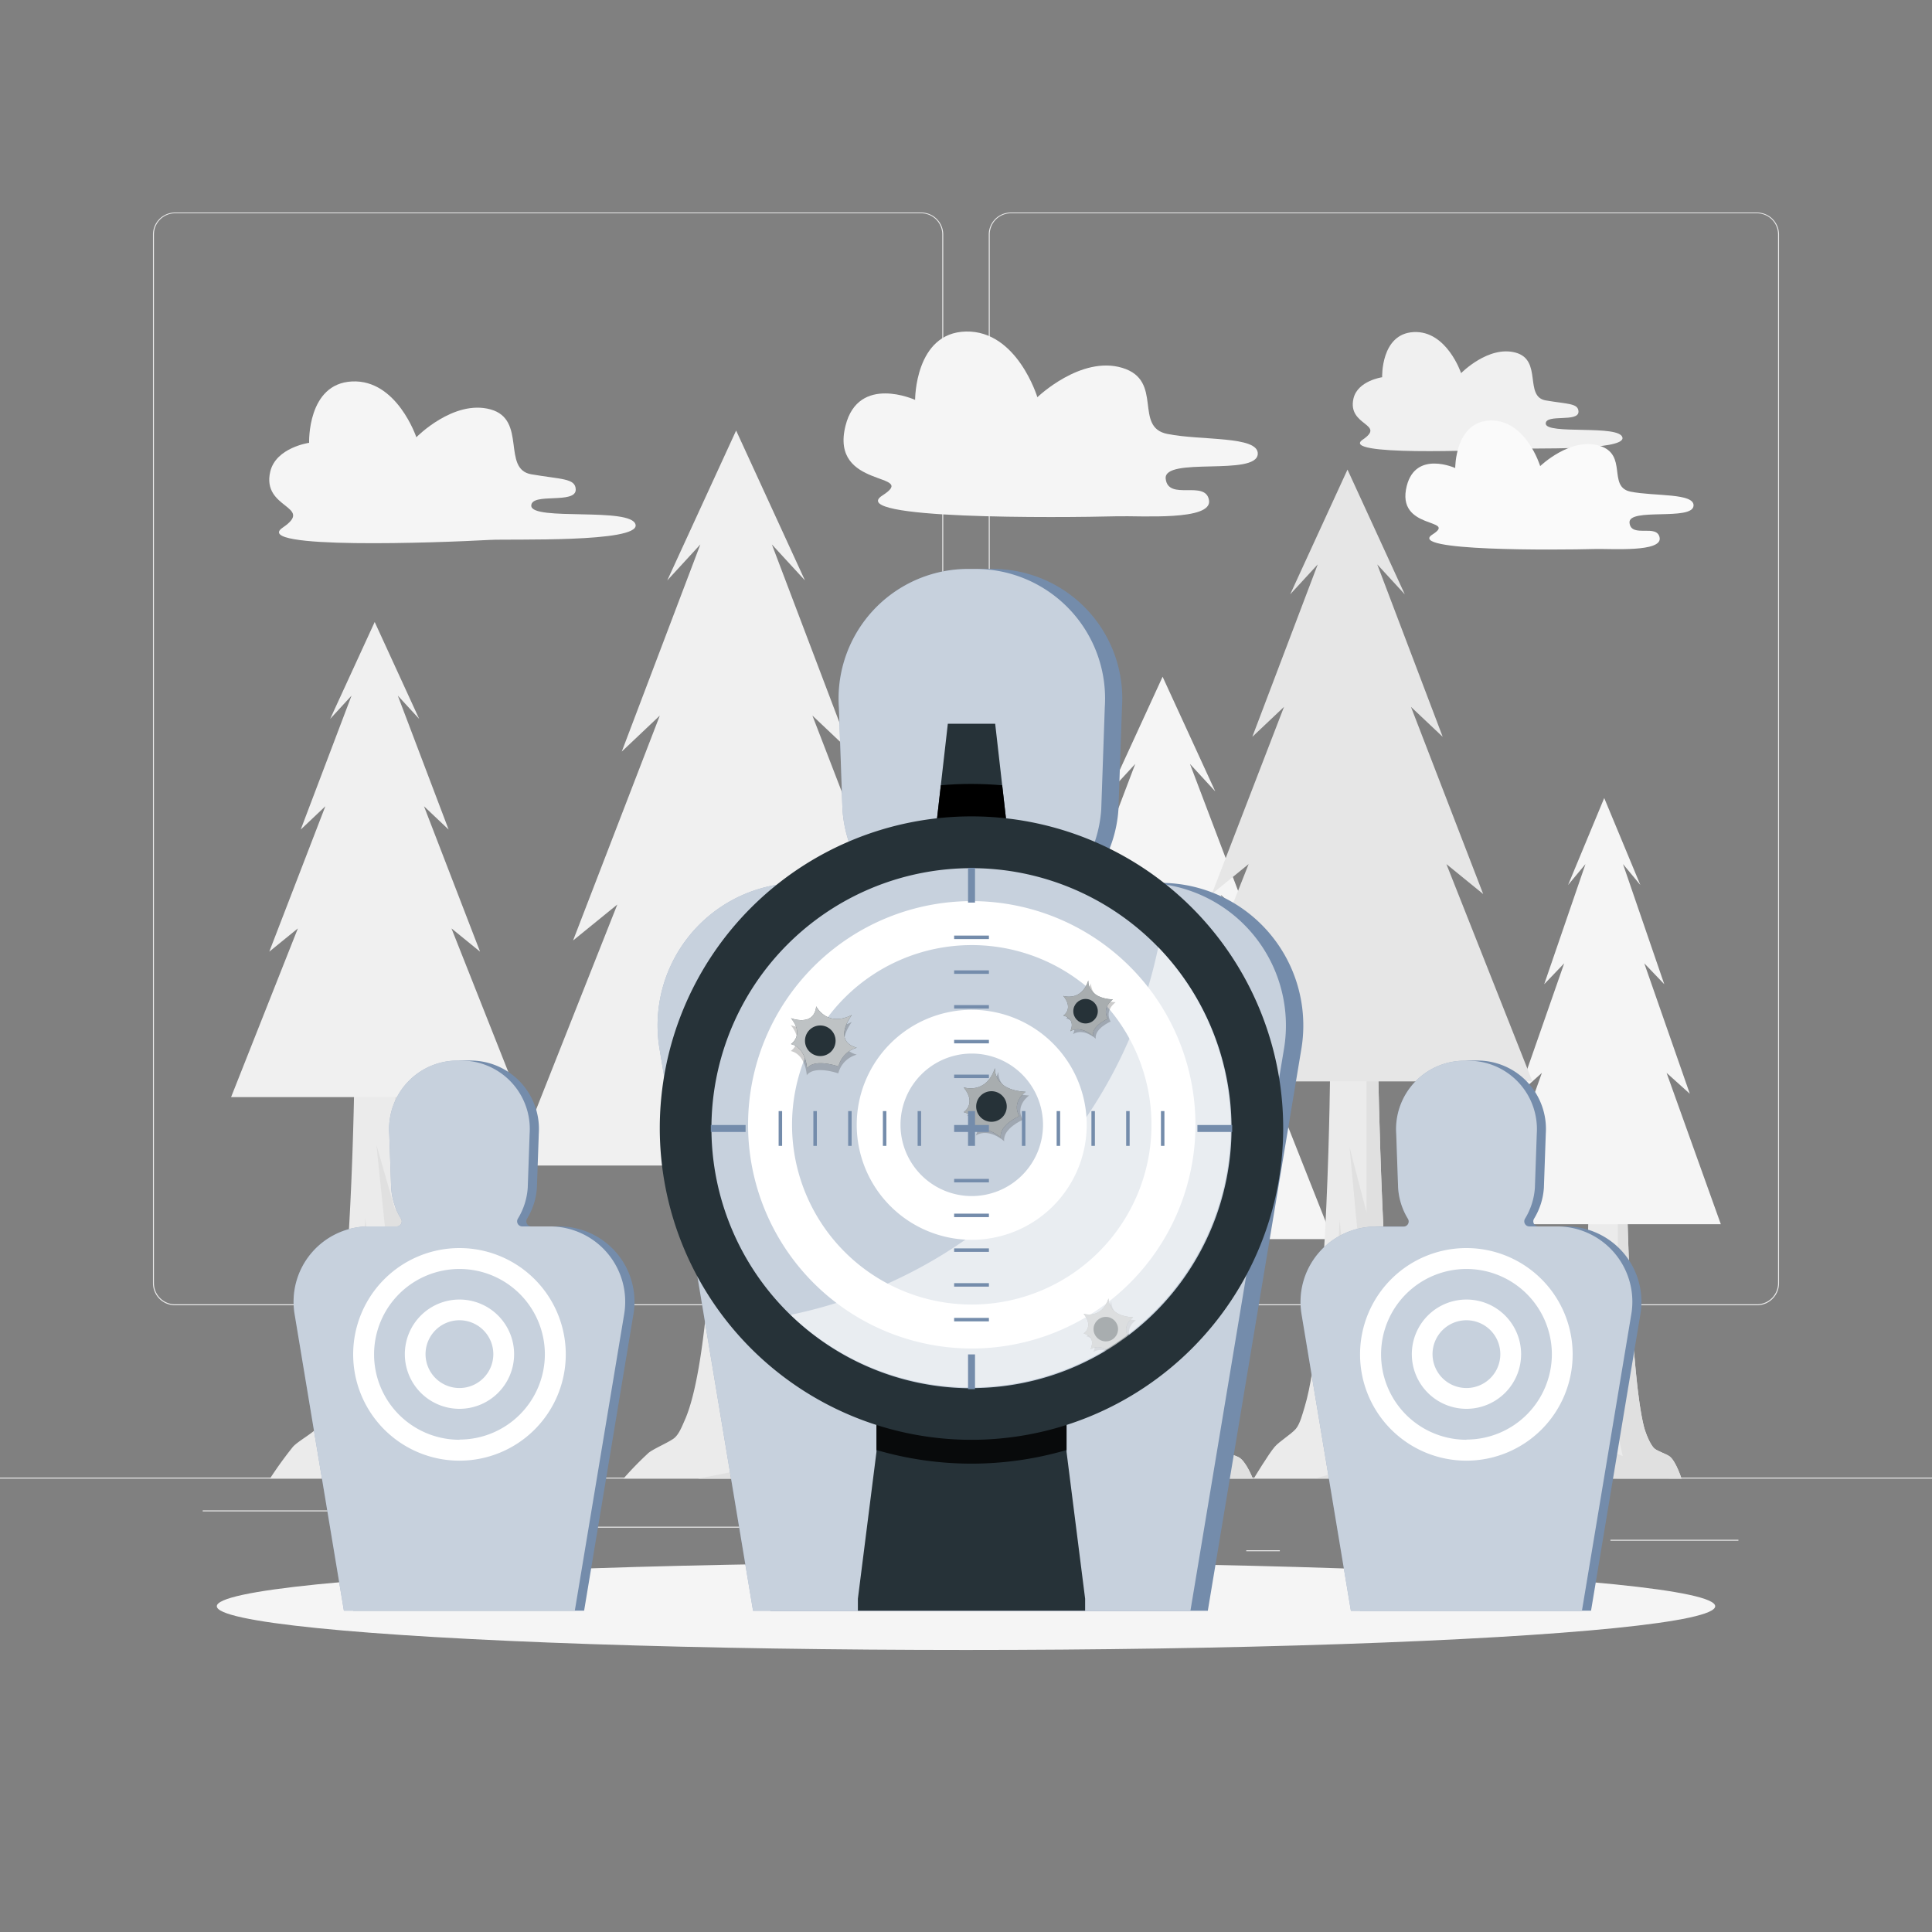
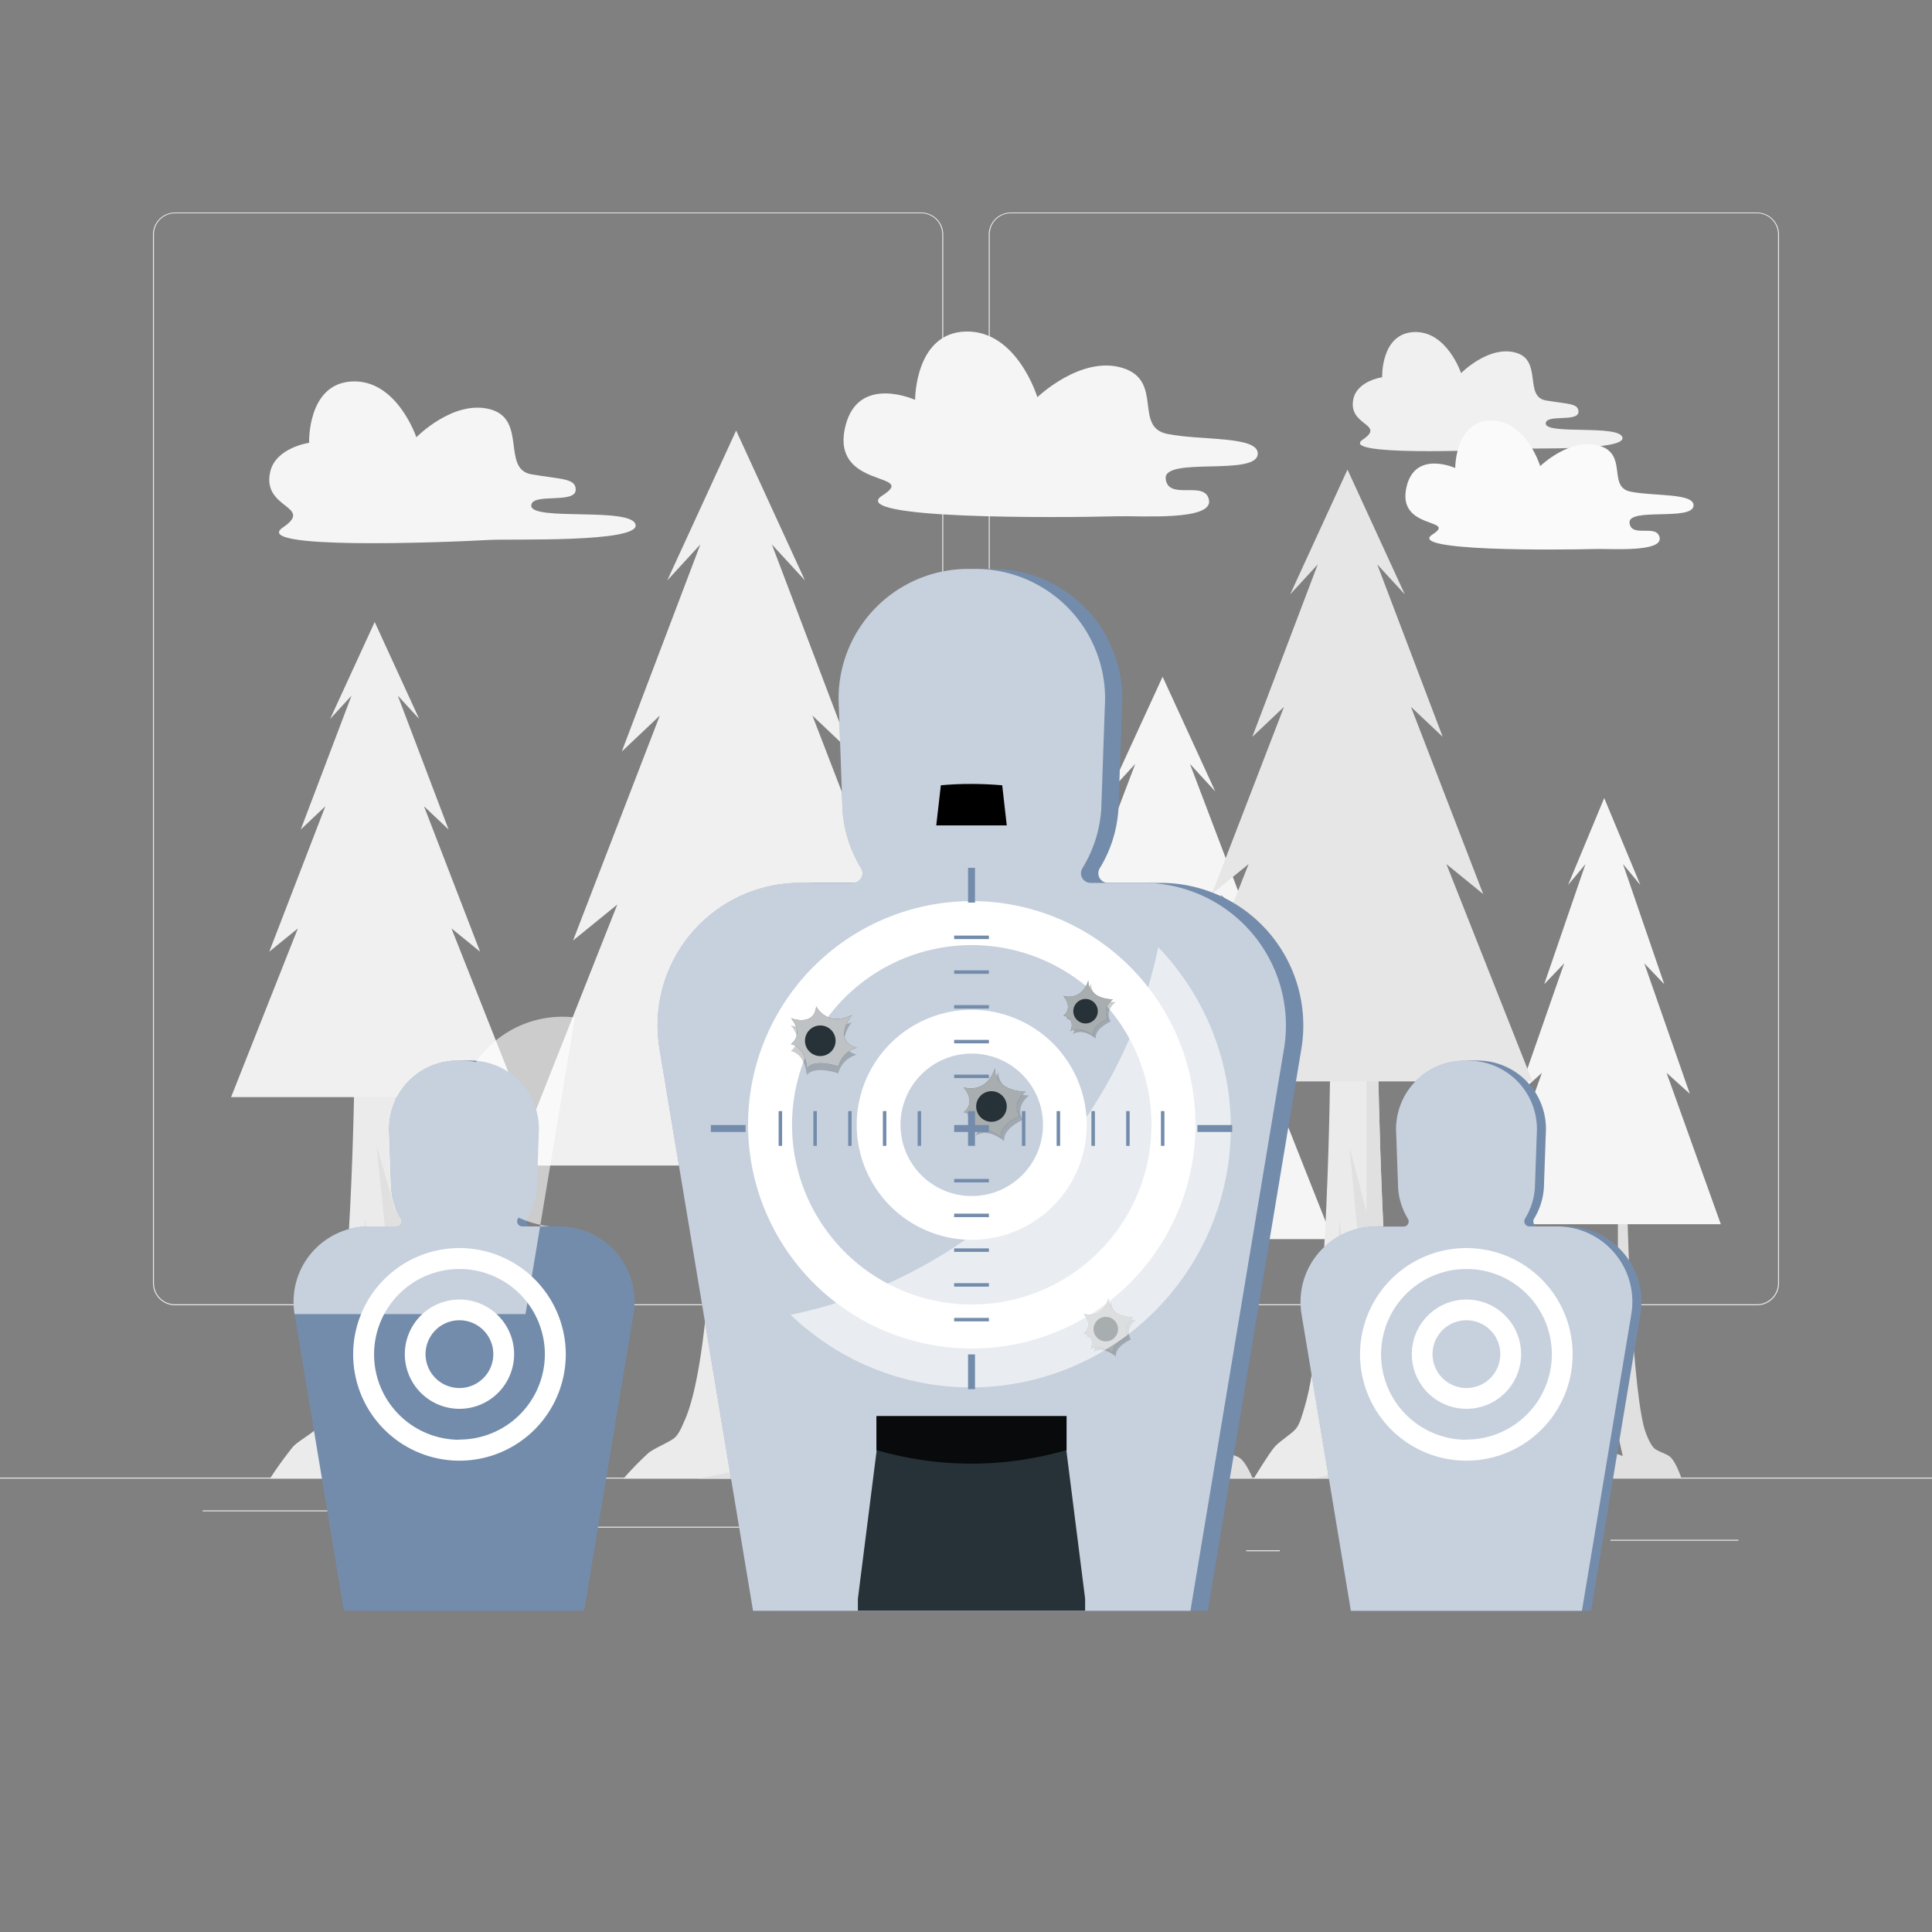
<svg xmlns="http://www.w3.org/2000/svg" viewBox="0 0 500 500">
  <rect x="0" y="0" width="500" height="500" fill="#808080" stroke="none" />
  <g id="freepik--background-complete--inject-151">
    <rect x="416.78" y="398.49" width="33.12" height="0.25" style="fill:#ebebeb" />
    <rect x="322.53" y="401.21" width="8.69" height="0.25" style="fill:#ebebeb" />
    <rect x="396.59" y="389.21" width="19.19" height="0.25" style="fill:#ebebeb" />
    <rect x="52.46" y="390.89" width="43.19" height="0.25" style="fill:#ebebeb" />
    <rect x="104.56" y="390.89" width="6.33" height="0.25" style="fill:#ebebeb" />
    <rect x="131.47" y="395.11" width="93.68" height="0.25" style="fill:#ebebeb" />
    <path d="M238.4,337.8H45.3a5.71,5.71,0,0,1-5.71-5.71V60.66A5.71,5.71,0,0,1,45.3,55H238.4a5.71,5.71,0,0,1,5.71,5.71V332.09A5.71,5.71,0,0,1,238.4,337.8ZM45.3,55.2a5.47,5.47,0,0,0-5.46,5.46V332.09a5.47,5.47,0,0,0,5.46,5.46H238.4a5.47,5.47,0,0,0,5.46-5.46V60.66a5.47,5.47,0,0,0-5.46-5.46Z" style="fill:#ebebeb" />
    <path d="M454.7,337.8H261.6a5.71,5.71,0,0,1-5.71-5.71V60.66A5.71,5.71,0,0,1,261.6,55H454.7a5.71,5.71,0,0,1,5.71,5.71V332.09A5.71,5.71,0,0,1,454.7,337.8ZM261.6,55.2a5.47,5.47,0,0,0-5.46,5.46V332.09a5.47,5.47,0,0,0,5.46,5.46H454.7a5.47,5.47,0,0,0,5.46-5.46V60.66a5.47,5.47,0,0,0-5.46-5.46Z" style="fill:#ebebeb" />
    <rect y="382.4" width="500" height="0.25" style="fill:#ebebeb" />
    <path d="M69.87,382.65a101,101,0,0,1,6-8.29c1.38-1.43,4.65-3.21,6-4.63,1.21-1.24,2-3.92,2.58-5.78,6.79-20.35,7.31-89.06,7.31-89.06h13.76s1.17,66.44,6,87.32c.57,2.42,2.28,7.34,3.87,8.68,1.1.92,4,2,5.16,2.89,2.24,1.7,4.3,8.87,4.3,8.87Z" style="fill:#ebebeb" />
    <path d="M120.61,373.78c-1.12-.85-4.06-2-5.16-2.89-1.59-1.34-3.3-6.26-3.87-8.68-4.85-20.88-6-87.32-6-87.32h-3.29v38.36l-4.88-17,4.88,47-2.12,11.4L104,373.78l-6.6-2.7,3.3,8.1-13,3.47h37.26S122.85,375.48,120.61,373.78Z" style="fill:#e0e0e0" />
    <polygon points="94.53 315.18 97.39 342.17 92.52 352.58 94.53 315.18" style="fill:#e0e0e0" />
    <polygon points="134.13 283.94 116.84 240.27 124.24 246.29 109.73 208.66 116.1 214.69 102.95 180.03 108.48 186.05 96.97 160.97 85.45 186.05 90.98 180.03 77.83 214.69 84.2 208.66 69.69 246.29 77.09 240.27 59.8 283.94 134.13 283.94" style="fill:#f0f0f0" />
-     <path d="M395.18,382.65a65.66,65.66,0,0,1,4.37-5.43c1-.94,3.38-2.11,4.38-3s1.42-2.56,1.87-3.79c4.94-13.33,5.31-58.37,5.31-58.37h10s.84,43.55,4.37,57.24c.41,1.58,1.66,4.81,2.82,5.68.79.6,2.93,1.34,3.74,1.9,1.63,1.11,3.13,5.81,3.13,5.81Z" style="fill:#ebebeb" />
    <path d="M432,376.84c-.81-.56-3-1.3-3.74-1.9-1.16-.87-2.41-4.1-2.82-5.68C422,355.57,421.11,312,421.11,312h-2.4v25.14l-3.54-11.11,3.54,30.82-1.53,7.47,2.78,12.5-4.79-1.77,2.4,5.3-9.48,2.28h27.08S433.67,378,432,376.84Z" style="fill:#e0e0e0" />
    <polygon points="413.09 338.43 415.17 356.12 411.63 362.94 413.09 338.43" style="fill:#e0e0e0" />
    <polygon points="445.35 316.83 431.31 277.66 437.32 283.06 425.54 249.31 430.71 254.71 420.03 223.62 424.52 229.03 415.17 206.53 405.82 229.03 410.32 223.62 399.64 254.71 404.81 249.31 393.03 283.06 399.04 277.66 385 316.83 445.35 316.83" style="fill:#f5f5f5" />
    <path d="M161.36,382.65a86.32,86.32,0,0,1,6.52-6.68c1.48-1.15,5-2.59,6.52-3.72,1.31-1,2.12-3.16,2.79-4.66,7.36-16.39,7.92-71.74,7.92-71.74H200s1.26,53.52,6.52,70.34c.61,1.94,2.46,5.91,4.19,7,1.19.74,4.37,1.64,5.59,2.33,2.43,1.36,4.66,7.14,4.66,7.14Z" style="fill:#ebebeb" />
    <path d="M216.32,375.51c-1.22-.69-4.4-1.59-5.59-2.33-1.73-1.08-3.58-5.05-4.19-7-5.26-16.82-6.52-70.34-6.52-70.34h-3.57v30.9l-5.28-13.66L196.45,351l-2.29,9.18,4.15,15.36-7.14-2.18,3.57,6.52-14.13,2.8H221S218.75,376.87,216.32,375.51Z" style="fill:#e0e0e0" />
    <polygon points="188.06 328.3 191.17 350.04 185.89 358.43 188.06 328.3" style="fill:#e0e0e0" />
    <polygon points="248 301.64 221.25 234.09 232.7 243.4 210.25 185.19 220.1 194.51 199.76 140.9 208.32 150.21 190.51 111.42 172.69 150.21 181.25 140.9 160.91 194.51 170.76 185.19 148.31 243.4 159.76 234.09 133.01 301.64 248 301.64" style="fill:#f0f0f0" />
-     <path d="M278.58,382.65a66.46,66.46,0,0,1,5-5.11c1.14-.88,3.85-2,5-2.85s1.62-2.41,2.14-3.56c5.62-12.54,6.06-54.89,6.06-54.89h11.4s1,40.95,5,53.82c.46,1.48,1.88,4.52,3.21,5.34.91.57,3.34,1.26,4.27,1.78,1.85,1.05,3.57,5.47,3.57,5.47Z" style="fill:#ebebeb" />
    <path d="M320.63,377.18c-.93-.52-3.36-1.21-4.27-1.78-1.33-.82-2.75-3.86-3.21-5.34-4-12.87-5-53.82-5-53.82h-2.73v23.64l-4-10.45,4,29-1.76,7,3.18,11.74-5.46-1.66,2.73,5-10.81,2.14H324.2S322.48,378.23,320.63,377.18Z" style="fill:#e0e0e0" />
    <polygon points="299.01 341.07 301.39 357.7 297.35 364.12 299.01 341.07" style="fill:#e0e0e0" />
    <polygon points="344.87 320.68 324.4 268.99 333.16 276.12 315.98 231.59 323.52 238.72 307.96 197.7 314.51 204.82 300.88 175.14 287.25 204.82 293.8 197.7 278.24 238.72 285.78 231.59 268.6 276.12 277.36 268.99 256.89 320.68 344.87 320.68" style="fill:#f5f5f5" />
    <path d="M324.47,382.65s3.89-6.47,5.43-8.23c1.24-1.42,4.19-3.19,5.43-4.6,1.09-1.23,1.76-3.89,2.32-5.74,6.13-20.21,6.6-88.45,6.6-88.45h12.4s1.05,66,5.43,86.73c.51,2.39,2.05,7.28,3.49,8.61,1,.91,3.63,2,4.65,2.87,2,1.69,3.88,8.81,3.88,8.81Z" style="fill:#ebebeb" />
    <path d="M370.22,373.84c-1-.85-3.66-2-4.65-2.87-1.44-1.33-3-6.22-3.49-8.61-4.38-20.74-5.43-86.73-5.43-86.73h-3v38.1l-4.39-16.85,4.39,46.71-1.91,11.32,3.46,18.93-5.94-2.68,3,8-11.76,3.45h33.6S372.24,375.53,370.22,373.84Z" style="fill:#e0e0e0" />
    <polygon points="346.7 315.64 349.29 342.44 344.89 352.78 346.7 315.64" style="fill:#e0e0e0" />
    <polygon points="396.59 279.86 374.33 223.63 383.85 231.38 365.16 182.94 373.37 190.69 356.43 146.07 363.56 153.82 348.73 121.53 333.9 153.82 341.03 146.07 324.1 190.69 332.3 182.94 313.62 231.38 323.14 223.63 300.88 279.86 396.59 279.86" style="fill:#e6e6e6" />
    <path d="M289.17,133.61c-15.24.4-70.51.83-60.82-5.37s-13.77-1.41-9.52-18.11c3.38-13.31,18-6.64,18-6.64S236.75,86.07,250,85.8s18.47,17,18.47,17,11.25-10.86,22-7.59,2.84,15.32,11.62,17.09,23.62.46,23.42,5.17c-.26,5.88-24.48.61-23.83,6.44s10.32.17,11.21,5.55S295.26,133.45,289.17,133.61Z" style="fill:#f5f5f5" />
    <path d="M392.09,116.13c-9.84.55-45.58,1.85-39.43-2.34s-4.05-3.47-2.38-10.66c1.08-4.61,7.42-5.5,7.42-5.5s-.39-11.27,8.17-11.69,12.26,10.63,12.26,10.63,7.08-7.23,14.11-5.31,2.1,11.39,7.81,12.37,8.4.71,8.46,2.88c.07,2.9-8.45.53-8.48,3.1,0,3,19.19.17,19.86,3.64S396,115.91,392.09,116.13Z" style="fill:#f0f0f0" />
    <path d="M413,142.08c-10.6.28-49.05.58-42.31-3.73s-9.57-1-6.62-12.6c2.35-9.26,12.54-4.62,12.54-4.62s-.07-12.12,9.14-12.3,12.85,11.8,12.85,11.8,7.83-7.56,15.32-5.28,2,10.66,8.08,11.89,16.44.32,16.29,3.6c-.17,4.08-17,.42-16.57,4.47s7.18.12,7.8,3.87S417.22,142,413,142.08Z" style="fill:#fafafa" />
    <path d="M126.73,139.73c-13.38.74-61.92,2.51-53.57-3.18s-5.5-4.72-3.22-14.48C71.4,115.81,80,114.6,80,114.6s-.54-15.31,11.09-15.88,16.66,14.44,16.66,14.44,9.61-9.82,19.16-7.22,2.85,15.48,10.61,16.81,11.41,1,11.48,3.92c.1,3.92-11.48.71-11.51,4.2,0,4.08,26.06.24,27,4.94S132.07,139.43,126.73,139.73Z" style="fill:#f5f5f5" />
  </g>
  <g id="freepik--Shadow--inject-151">
-     <ellipse id="freepik--path--inject-151" cx="250" cy="415.69" rx="193.89" ry="11.32" style="fill:#f5f5f5" />
-   </g>
+     </g>
  <g id="freepik--target-3--inject-151">
    <path d="M405.34,317.4h-7.2a1.32,1.32,0,0,1-1.13-2,17.49,17.49,0,0,0,2.55-8.05l.49-14a17.7,17.7,0,0,0-17.66-18.88h-1a17.71,17.71,0,0,0-17.67,18.88l.49,14a17.61,17.61,0,0,0,2.56,8.05,1.32,1.32,0,0,1-1.13,2h-7.2a19.49,19.49,0,0,0-19.22,22.68L352,416.84h59.76l12.78-76.76A19.49,19.49,0,0,0,405.34,317.4Z" style="fill:#748CAB" />
    <path d="M403,317.4h-7.19a1.32,1.32,0,0,1-1.14-2,17.61,17.61,0,0,0,2.56-8.05l.49-14A17.71,17.71,0,0,0,380,274.51h-1a17.7,17.7,0,0,0-17.66,18.88l.49,14a17.49,17.49,0,0,0,2.55,8.05,1.32,1.32,0,0,1-1.13,2h-7.2a19.48,19.48,0,0,0-19.21,22.68l12.77,76.76H409.4l12.78-76.76A19.48,19.48,0,0,0,403,317.4Z" style="fill:#748CAB" />
    <path d="M403,317.4h-7.19a1.32,1.32,0,0,1-1.14-2,17.61,17.61,0,0,0,2.56-8.05l.49-14A17.71,17.71,0,0,0,380,274.51h-1a17.7,17.7,0,0,0-17.66,18.88l.49,14a17.49,17.49,0,0,0,2.55,8.05,1.32,1.32,0,0,1-1.13,2h-7.2a19.48,19.48,0,0,0-19.21,22.68l12.77,76.76H409.4l12.78-76.76A19.48,19.48,0,0,0,403,317.4Z" style="fill:#fff;opacity:0.6" />
    <path d="M379.52,323A27.51,27.51,0,1,0,407,350.46,27.5,27.5,0,0,0,379.52,323Zm0,49.61a22.1,22.1,0,1,1,22.1-22.1A22.11,22.11,0,0,1,379.52,372.56Z" style="fill:#fff" />
    <path d="M379.52,336.32a14.14,14.14,0,1,0,14.14,14.14A14.13,14.13,0,0,0,379.52,336.32Zm0,22.9a8.77,8.77,0,1,1,8.76-8.76A8.76,8.76,0,0,1,379.52,359.22Z" style="fill:#fff" />
  </g>
  <g id="freepik--target-2--inject-151">
    <path d="M144.73,317.4h-7.2a1.32,1.32,0,0,1-1.13-2,17.49,17.49,0,0,0,2.55-8.05l.49-14a17.7,17.7,0,0,0-17.66-18.88h-1a17.71,17.71,0,0,0-17.67,18.88l.49,14a17.61,17.61,0,0,0,2.56,8.05,1.32,1.32,0,0,1-1.14,2H97.85a19.48,19.48,0,0,0-19.22,22.68l12.78,76.76h59.76l12.77-76.76A19.48,19.48,0,0,0,144.73,317.4Z" style="fill:#748CAB" />
    <path d="M142.35,317.4h-7.19a1.32,1.32,0,0,1-1.14-2,17.61,17.61,0,0,0,2.56-8.05l.49-14a17.71,17.71,0,0,0-17.67-18.88h-1a17.7,17.7,0,0,0-17.66,18.88l.49,14a17.49,17.49,0,0,0,2.55,8.05,1.32,1.32,0,0,1-1.13,2h-7.2a19.48,19.48,0,0,0-19.21,22.68L89,416.84h59.76l12.78-76.76A19.49,19.49,0,0,0,142.35,317.4Z" style="fill:#748CAB" />
-     <path d="M142.35,317.4h-7.19a1.32,1.32,0,0,1-1.14-2,17.61,17.61,0,0,0,2.56-8.05l.49-14a17.71,17.71,0,0,0-17.67-18.88h-1a17.7,17.7,0,0,0-17.66,18.88l.49,14a17.49,17.49,0,0,0,2.55,8.05,1.32,1.32,0,0,1-1.13,2h-7.2a19.48,19.48,0,0,0-19.21,22.68L89,416.84h59.76l12.78-76.76A19.49,19.49,0,0,0,142.35,317.4Z" style="fill:#fff;opacity:0.6" />
+     <path d="M142.35,317.4h-7.19a1.32,1.32,0,0,1-1.14-2,17.61,17.61,0,0,0,2.56-8.05l.49-14a17.71,17.71,0,0,0-17.67-18.88h-1a17.7,17.7,0,0,0-17.66,18.88l.49,14a17.49,17.49,0,0,0,2.55,8.05,1.32,1.32,0,0,1-1.13,2h-7.2a19.48,19.48,0,0,0-19.21,22.68h59.76l12.78-76.76A19.49,19.49,0,0,0,142.35,317.4Z" style="fill:#fff;opacity:0.6" />
    <path d="M118.91,323a27.51,27.51,0,1,0,27.51,27.51A27.51,27.51,0,0,0,118.91,323Zm0,49.61a22.1,22.1,0,1,1,22.1-22.1A22.11,22.11,0,0,1,118.91,372.56Z" style="fill:#fff" />
    <path d="M118.91,336.32a14.14,14.14,0,1,0,14.14,14.14A14.14,14.14,0,0,0,118.91,336.32Zm0,22.9a8.77,8.77,0,1,1,8.76-8.76A8.76,8.76,0,0,1,118.91,359.22Z" style="fill:#fff" />
  </g>
  <g id="freepik--target-1--inject-151">
    <path d="M300.39,228.49H286.75a2.49,2.49,0,0,1-2.14-3.77,33.4,33.4,0,0,0,4.84-15.24l.92-26.47a33.54,33.54,0,0,0-33.46-35.77h-1.85A33.54,33.54,0,0,0,221.6,183l.93,26.47a33.39,33.39,0,0,0,4.83,15.24,2.49,2.49,0,0,1-2.14,3.77H211.59a36.9,36.9,0,0,0-36.4,43l24.2,145.39H312.58l24.21-145.39A36.9,36.9,0,0,0,300.39,228.49Z" style="fill:#748CAB" />
    <path d="M295.89,228.49H282.25a2.49,2.49,0,0,1-2.14-3.77A33.4,33.4,0,0,0,285,209.48l.92-26.47a33.54,33.54,0,0,0-33.46-35.77h-1.85A33.54,33.54,0,0,0,217.1,183l.93,26.47a33.39,33.39,0,0,0,4.83,15.24,2.49,2.49,0,0,1-2.14,3.77H207.09a36.9,36.9,0,0,0-36.4,43l24.2,145.39H308.08l24.21-145.39A36.9,36.9,0,0,0,295.89,228.49Z" style="fill:#748CAB" />
    <path d="M295.89,228.49H282.25a2.49,2.49,0,0,1-2.14-3.77A33.4,33.4,0,0,0,285,209.48l.92-26.47a33.54,33.54,0,0,0-33.46-35.77h-1.85A33.54,33.54,0,0,0,217.1,183l.93,26.47a33.39,33.39,0,0,0,4.83,15.24,2.49,2.49,0,0,1-2.14,3.77H207.09a36.9,36.9,0,0,0-36.4,43l24.2,145.39H308.08l24.21-145.39A36.9,36.9,0,0,0,295.89,228.49Z" style="fill:#fff;opacity:0.6" />
    <path d="M251.49,233.21a57.89,57.89,0,1,0,57.89,57.89A57.89,57.89,0,0,0,251.49,233.21Zm0,104.4A46.51,46.51,0,1,1,298,291.1,46.51,46.51,0,0,1,251.49,337.61Z" style="fill:#fff" />
    <path d="M251.49,261.34a29.76,29.76,0,1,0,29.75,29.76A29.76,29.76,0,0,0,251.49,261.34Zm0,48.2a18.44,18.44,0,1,1,18.44-18.44A18.44,18.44,0,0,1,251.49,309.54Z" style="fill:#fff" />
    <path d="M250.29,282.31s5.85,1.95,8.1-4.95c0,0-.6,5.7,7.95,6.15,0,0-3.75,2.55-1.65,6.3,0,0-5.25,2.25-4.8,5.55,0,0-3.9-3.6-7.35-1.5,0,0,2.1-3.9-2.25-5.1C250.29,288.76,253.74,286.51,250.29,282.31Z" style="opacity:0.2" />
    <path d="M249.39,281.41s5.85,1.95,8.1-5c0,0-.6,5.7,7.95,6.15,0,0-3.75,2.55-1.65,6.3,0,0-5.25,2.25-4.8,5.55,0,0-3.9-3.6-7.35-1.5,0,0,2.1-3.9-2.25-5.1C249.39,287.86,252.84,285.61,249.39,281.41Z" style="fill:#263238" />
    <path d="M249.39,281.41s5.85,1.95,8.1-5c0,0-.6,5.7,7.95,6.15,0,0-3.75,2.55-1.65,6.3,0,0-5.25,2.25-4.8,5.55,0,0-3.9-3.6-7.35-1.5,0,0,2.1-3.9-2.25-5.1C249.39,287.86,252.84,285.61,249.39,281.41Z" style="fill:#fff;opacity:0.6" />
    <circle cx="256.59" cy="286.36" r="3.96" style="fill:#263238" />
    <path d="M275.9,258.46s4.68,1.56,6.48-4c0,0-.48,4.56,6.36,4.92,0,0-3,2-1.32,5,0,0-4.2,1.8-3.84,4.44,0,0-3.12-2.88-5.88-1.2,0,0,1.68-3.12-1.8-4.08C275.9,263.62,278.66,261.82,275.9,258.46Z" style="opacity:0.2" />
    <path d="M275.18,257.74s4.68,1.56,6.48-4c0,0-.48,4.56,6.36,4.92,0,0-3,2-1.32,5,0,0-4.2,1.8-3.84,4.44,0,0-3.12-2.88-5.88-1.2,0,0,1.68-3.12-1.8-4.08C275.18,262.9,277.94,261.1,275.18,257.74Z" style="fill:#263238" />
    <path d="M275.18,257.74s4.68,1.56,6.48-4c0,0-.48,4.56,6.36,4.92,0,0-3,2-1.32,5,0,0-4.2,1.8-3.84,4.44,0,0-3.12-2.88-5.88-1.2,0,0,1.68-3.12-1.8-4.08C275.18,262.9,277.94,261.1,275.18,257.74Z" style="fill:#fff;opacity:0.6" />
    <circle cx="280.94" cy="261.7" r="3.17" style="fill:#263238" />
    <path d="M281.14,340.74s4.68,1.56,6.48-4c0,0-.48,4.56,6.36,4.92,0,0-3,2-1.32,5,0,0-4.2,1.8-3.84,4.44,0,0-3.12-2.88-5.88-1.2,0,0,1.68-3.12-1.8-4.08C281.14,345.9,283.9,344.1,281.14,340.74Z" style="opacity:0.2" />
    <path d="M280.42,340s4.68,1.56,6.48-4c0,0-.48,4.56,6.36,4.92,0,0-3,2-1.32,5,0,0-4.2,1.8-3.84,4.44,0,0-3.12-2.88-5.88-1.2,0,0,1.68-3.12-1.8-4.08C280.42,345.18,283.18,343.38,280.42,340Z" style="fill:#263238" />
    <path d="M280.42,340s4.68,1.56,6.48-4c0,0-.48,4.56,6.36,4.92,0,0-3,2-1.32,5,0,0-4.2,1.8-3.84,4.44,0,0-3.12-2.88-5.88-1.2,0,0,1.68-3.12-1.8-4.08C280.42,345.18,283.18,343.38,280.42,340Z" style="fill:#fff;opacity:0.6" />
    <circle cx="286.18" cy="343.98" r="3.17" style="fill:#263238" />
    <path d="M211.23,262.24s2.76,5.52,9.23,2.23c0,0-5.17,6.68,1.27,8.48a6.69,6.69,0,0,0-4.78,4.84s-6.14-2.18-8.16.47c0,0-.21-5.3-4.14-6.26,0,0,3.59-2.35,0-6.7C204.65,265.3,210.7,267.65,211.23,262.24Z" style="opacity:0.2" />
    <path d="M211.23,260.44s2.76,5.52,9.23,2.23c0,0-5.17,6.68,1.27,8.48A6.69,6.69,0,0,0,217,276s-6.14-2.18-8.16.47c0,0-.21-5.3-4.14-6.26,0,0,3.59-2.35,0-6.7C204.65,263.5,210.7,265.85,211.23,260.44Z" style="fill:#263238" />
    <path d="M211.22,260.44s2.77,5.52,9.23,2.23c0,0-5.16,6.68,1.28,8.48A6.69,6.69,0,0,0,217,276s-6.14-2.18-8.15.47c0,0-.22-5.3-4.15-6.25,0,0,3.59-2.36,0-6.7C204.65,263.51,210.7,265.85,211.22,260.44Z" style="fill:#fff;opacity:0.7" />
    <circle cx="212.29" cy="269.35" r="3.96" style="fill:#263238" />
  </g>
  <g id="freepik--Sight--inject-151">
-     <polygon points="260.55 213.62 242.3 213.62 245.3 187.3 257.55 187.3 260.55 213.62" style="fill:#263238" />
    <path d="M243.49,203.23l-1.19,10.39h18.25l-1.18-10.39q-3.93-.34-7.94-.35T243.49,203.23Z" />
    <polygon points="280.83 413.75 276.02 375.75 276.02 366.49 226.83 366.49 226.83 375.75 222.02 413.75 222.02 416.84 280.83 416.84 280.83 413.75" style="fill:#263238" />
    <path d="M226.83,375.26a87.45,87.45,0,0,0,49.19,0v-8.77H226.83Z" style="opacity:0.8" />
-     <path d="M251.43,211.28A80.67,80.67,0,1,0,332.09,292,80.67,80.67,0,0,0,251.43,211.28Zm0,148A67.3,67.3,0,1,1,318.72,292,67.3,67.3,0,0,1,251.43,359.24Z" style="fill:#263238" />
    <path d="M299.75,245.14a122.42,122.42,0,0,1-95.13,95.13,67.28,67.28,0,0,0,95.13-95.13Z" style="fill:#fff;opacity:0.6" />
    <rect x="250.53" y="224.59" width="1.8" height="9" style="fill:#748CAB" />
    <rect x="250.53" y="350.52" width="1.8" height="9" style="fill:#748CAB" />
    <polygon points="252.33 287.55 250.53 287.55 250.53 291.15 246.93 291.15 246.93 292.95 250.53 292.95 250.53 296.55 252.33 296.55 252.33 292.95 255.93 292.95 255.93 291.15 252.33 291.15 252.33 287.55" style="fill:#748CAB" />
    <rect x="237.48" y="287.55" width="0.9" height="9" style="fill:#748CAB" />
    <rect x="228.49" y="287.55" width="0.9" height="9" style="fill:#748CAB" />
    <rect x="219.5" y="287.55" width="0.9" height="9" style="fill:#748CAB" />
    <rect x="210.5" y="287.55" width="0.9" height="9" style="fill:#748CAB" />
    <rect x="201.51" y="287.55" width="0.9" height="9" style="fill:#748CAB" />
    <rect x="300.45" y="287.55" width="0.9" height="9" style="fill:#748CAB" />
    <rect x="291.45" y="287.55" width="0.9" height="9" style="fill:#748CAB" />
    <rect x="282.46" y="287.55" width="0.9" height="9" style="fill:#748CAB" />
    <rect x="273.46" y="287.55" width="0.9" height="9" style="fill:#748CAB" />
    <rect x="264.47" y="287.55" width="0.9" height="9" style="fill:#748CAB" />
    <rect x="246.93" y="341.07" width="9" height="0.9" style="fill:#748CAB" />
    <rect x="246.93" y="332.08" width="9" height="0.9" style="fill:#748CAB" />
    <rect x="246.93" y="323.08" width="9" height="0.9" style="fill:#748CAB" />
    <rect x="246.93" y="314.09" width="9" height="0.9" style="fill:#748CAB" />
    <rect x="246.93" y="305.1" width="9" height="0.9" style="fill:#748CAB" />
    <rect x="246.93" y="278.11" width="9" height="0.9" style="fill:#748CAB" />
    <rect x="246.93" y="269.12" width="9" height="0.9" style="fill:#748CAB" />
    <rect x="246.93" y="260.12" width="9" height="0.9" style="fill:#748CAB" />
    <rect x="246.93" y="251.13" width="9" height="0.9" style="fill:#748CAB" />
    <rect x="246.93" y="242.13" width="9" height="0.9" style="fill:#748CAB" />
    <rect x="309.89" y="291.15" width="9" height="1.8" style="fill:#748CAB" />
    <rect x="183.96" y="291.15" width="9" height="1.8" style="fill:#748CAB" />
  </g>
</svg>